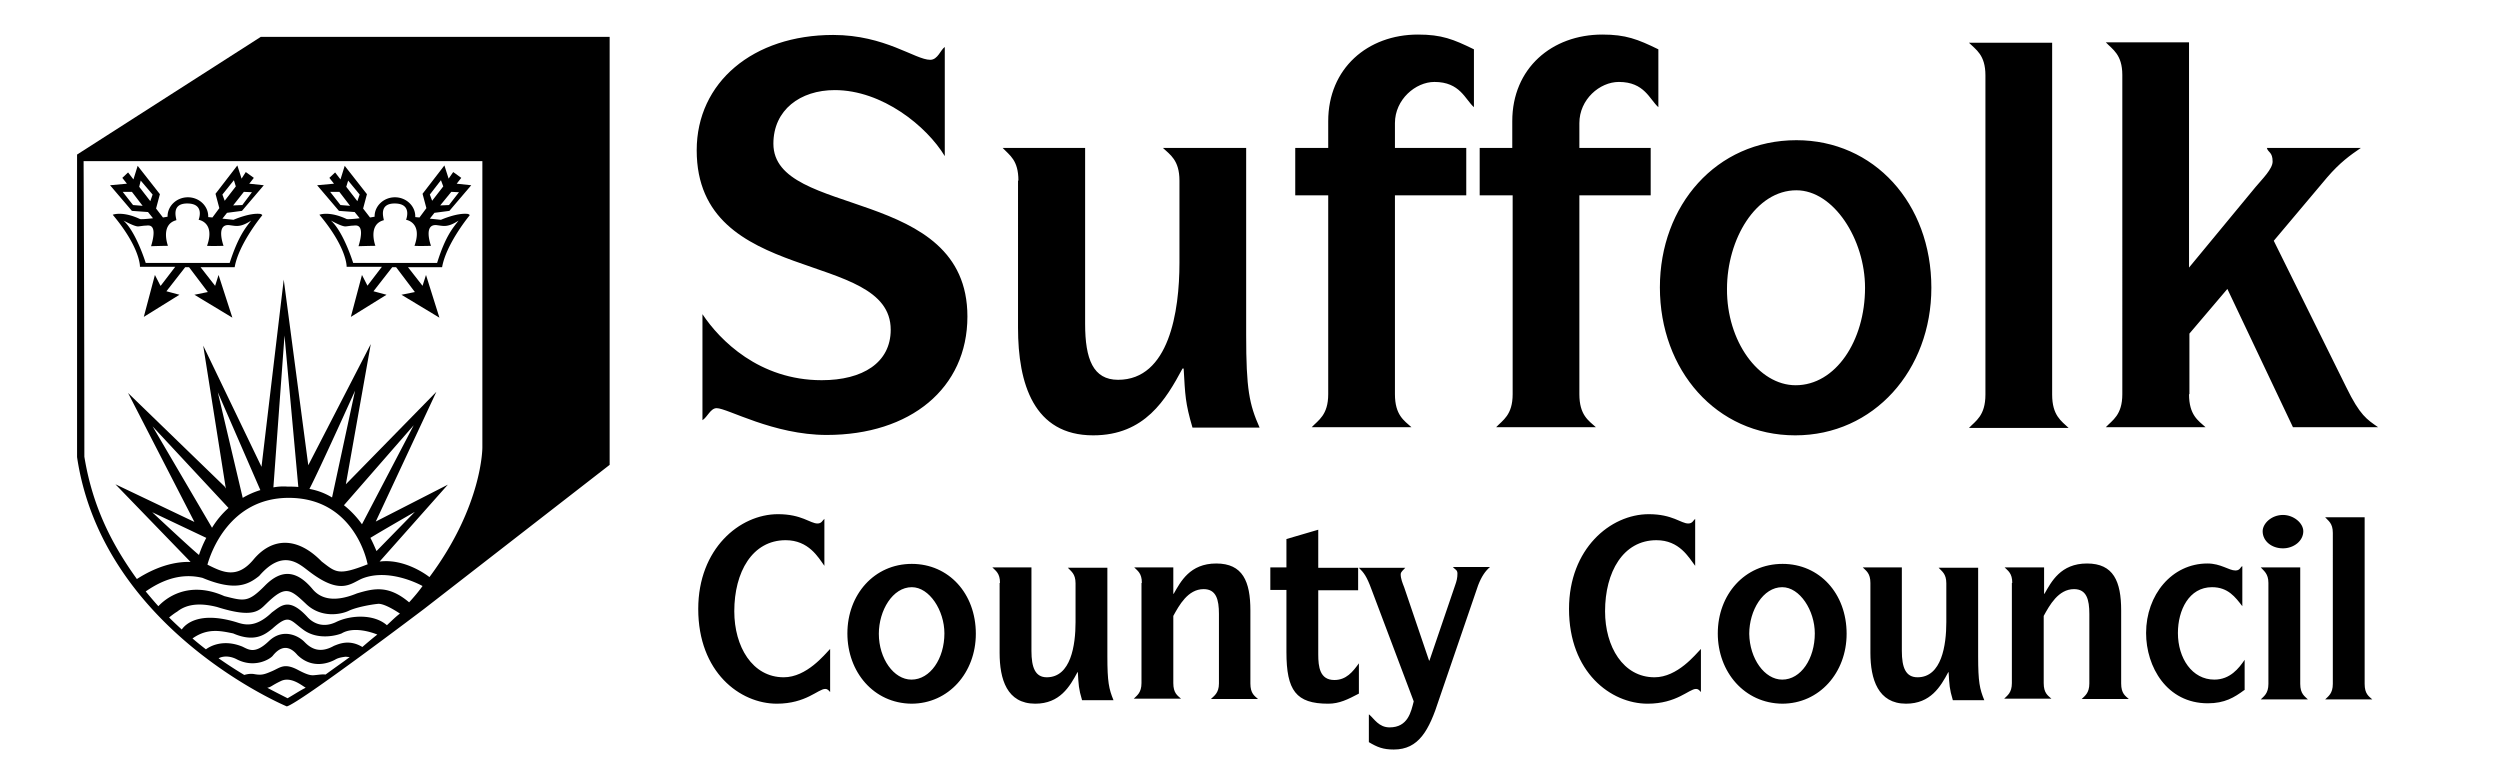
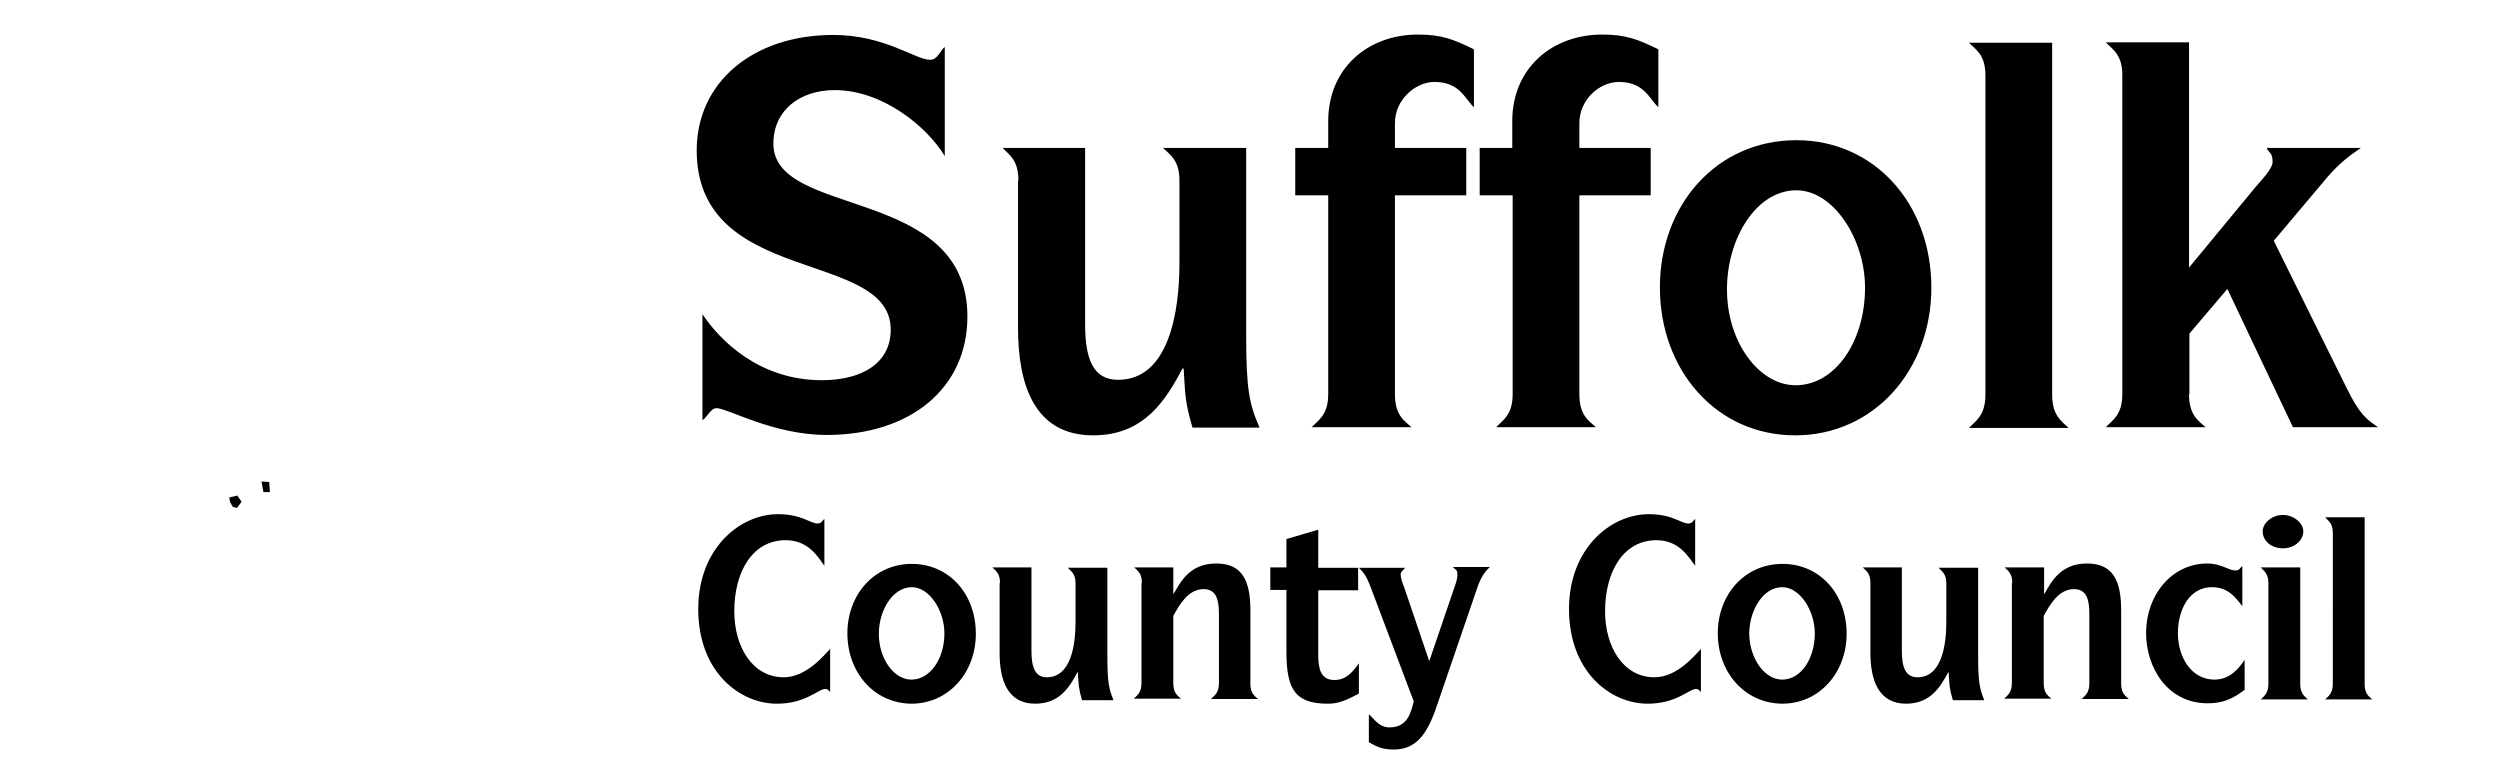
<svg xmlns="http://www.w3.org/2000/svg" width="206" height="64" fill="none">
  <path d="M57.882 25.888c1.422 2.144 4.676 5.44 9.826 5.44 3.381 0 5.687-1.44 5.687-4.16 0-6.688-15.987-3.52-15.987-14.784 0-5.6 4.645-9.504 11.248-9.504 4.265 0 6.761 2.048 7.994 2.048.632 0 .853-.832 1.2-1.056v8.992c-1.485-2.464-5.15-5.44-9.067-5.44-2.844 0-5.056 1.632-5.056 4.416 0 6.176 15.988 3.424 15.988 14.24 0 5.92-4.708 9.76-11.596 9.76-4.392 0-8.183-2.208-9.068-2.208-.505 0-.758.736-1.169.992v-8.736zM83.917 14.88c0-1.696-.727-2.08-1.296-2.688h6.793v14.496c0 2.912.664 4.608 2.717 4.608 4.203 0 5.056-5.632 5.056-9.632V14.88c0-1.696-.79-2.144-1.359-2.688h6.856v15.424c0 4.448.253 5.696 1.106 7.616h-5.53c-.6-2.048-.6-2.656-.726-4.864h-.095c-1.358 2.528-3.096 5.504-7.361 5.504-4.898 0-6.193-4.256-6.193-8.864V14.88h.032zm25.528 1.216h-2.717v-3.904h2.717V9.984c0-4.352 3.255-7.136 7.394-7.136 1.959 0 2.906.384 4.613 1.216v4.768c-.727-.64-1.138-2.08-3.255-2.08-1.548 0-3.254 1.44-3.254 3.392v2.048h5.877v3.904h-5.877V32.48c0 1.728.758 2.176 1.359 2.72h-8.215c.537-.576 1.358-.992 1.358-2.72V16.096zm15.166 0h-2.685v-3.904h2.685V9.984c0-4.352 3.254-7.136 7.425-7.136 1.927 0 2.907.384 4.613 1.216v4.768c-.727-.64-1.138-2.08-3.254-2.08-1.58 0-3.255 1.44-3.255 3.392v2.048h5.877v3.904h-5.877V32.48c0 1.728.759 2.176 1.359 2.72h-8.215c.537-.576 1.359-.992 1.359-2.72V16.096h-.032zm23.349 15.648c3.286 0 5.719-3.648 5.719-8.032 0-4-2.591-8.032-5.656-8.032-3.349 0-5.719 4.032-5.719 8.128-.031 4.288 2.591 7.936 5.656 7.936zm-11.185-8.064c0-6.752 4.645-12.128 11.248-12.128 6.382 0 11.121 5.184 11.121 12.16 0 6.784-4.739 12.16-11.216 12.16-6.508 0-11.153-5.376-11.153-12.192zm26.824-17.472c0-1.696-.789-2.112-1.358-2.688h6.856v28.992c0 1.728.758 2.176 1.359 2.752h-8.215c.537-.576 1.358-.992 1.358-2.752V6.208zm16.777 26.272c0 1.728.759 2.176 1.359 2.72h-8.215c.537-.576 1.359-.992 1.359-2.72V6.176c0-1.696-.822-2.112-1.359-2.688h6.856v18.56l5.498-6.656c.537-.64 1.39-1.472 1.39-2.08 0-.8-.379-.736-.474-1.12h7.741c-.885.608-1.706 1.184-2.78 2.432l-4.392 5.216 5.971 12.064c1.138 2.336 1.707 2.656 2.623 3.296h-7.014l-5.403-11.392-3.128 3.68v4.992h-.032zM68.403 57.024c-.126-.128-.19-.256-.41-.256-.57 0-1.58 1.216-3.981 1.216-3.034 0-6.477-2.592-6.477-7.808 0-4.96 3.412-7.808 6.571-7.808 1.96 0 2.654.768 3.255.768.347 0 .41-.256.568-.384v3.872c-.505-.704-1.295-2.112-3.19-2.112-2.75 0-4.234 2.624-4.234 5.856 0 2.912 1.485 5.44 4.075 5.44 1.896 0 3.381-1.888 3.823-2.336v3.552zM75.102 56c1.548 0 2.717-1.728 2.717-3.808 0-1.888-1.233-3.808-2.686-3.808-1.58 0-2.717 1.92-2.717 3.84 0 2.048 1.232 3.776 2.686 3.776zm-5.277-3.808c0-3.2 2.212-5.728 5.308-5.728 3.033 0 5.276 2.432 5.276 5.76 0 3.2-2.243 5.76-5.307 5.76-3.097-.032-5.277-2.592-5.277-5.792zm12.575-4.16c0-.8-.348-.992-.632-1.28h3.223v6.88c0 1.376.316 2.176 1.264 2.176 1.99 0 2.37-2.656 2.37-4.544v-3.2c0-.8-.38-.992-.633-1.28h3.255v7.296c0 2.112.126 2.688.505 3.616h-2.59c-.285-.96-.285-1.248-.348-2.304h-.032c-.632 1.184-1.453 2.592-3.475 2.592-2.338 0-2.939-2.016-2.939-4.192v-5.76h.032zm11.69 0c0-.8-.347-.992-.632-1.28h3.223v2.176h.032c.568-.992 1.327-2.496 3.507-2.496s2.812 1.472 2.812 3.872v6.016c0 .832.347 1.024.632 1.28h-3.887c.253-.256.664-.48.664-1.28v-5.728c0-1.184-.221-2.048-1.264-2.048-1.295 0-2.022 1.344-2.496 2.208v5.536c0 .832.348 1.024.632 1.28h-3.886c.252-.256.632-.48.632-1.28v-8.256h.031zm11.912.576h-1.327v-1.856h1.327v-2.336l2.622-.768v3.136h3.286v1.856h-3.286v5.28c0 1.024.126 2.112 1.327 2.112.979 0 1.516-.672 2.022-1.376v2.496c-.916.48-1.611.832-2.528.832-2.654 0-3.443-1.088-3.443-4.256v-5.12zm6.824 10.272c.411.352.79 1.056 1.675 1.056 1.516 0 1.769-1.28 1.99-2.144l-3.475-9.216c-.411-1.12-.632-1.376-1.043-1.792h3.823c-.158.192-.379.32-.379.544 0 .352.158.736.284 1.056l2.054 6.048h.032l2.116-6.208c.127-.352.19-.608.19-.96 0-.32-.19-.32-.379-.544h3.065c-.38.32-.696.768-.98 1.504l-3.223 9.408c-.821 2.56-1.674 4.128-3.728 4.128-.884 0-1.358-.192-2.054-.608V58.88h.032zm27.33-1.856c-.127-.128-.19-.256-.411-.256-.569 0-1.58 1.216-3.981 1.216-3.033 0-6.477-2.592-6.477-7.808 0-4.96 3.412-7.808 6.572-7.808 1.959 0 2.654.768 3.254.768.348 0 .411-.256.569-.384v3.872c-.537-.704-1.295-2.112-3.191-2.112-2.749 0-4.234 2.624-4.234 5.856 0 2.912 1.485 5.44 4.076 5.44 1.896 0 3.381-1.888 3.823-2.336v3.552zM146.854 56c1.548 0 2.686-1.728 2.686-3.808 0-1.888-1.233-3.808-2.686-3.808-1.58 0-2.717 1.92-2.717 3.84.031 2.048 1.264 3.776 2.717 3.776zm-5.308-3.808c0-3.2 2.212-5.728 5.34-5.728 3.033 0 5.276 2.432 5.276 5.76 0 3.2-2.243 5.76-5.308 5.76-3.096-.032-5.308-2.592-5.308-5.792zm12.575-4.16c0-.8-.348-.992-.632-1.28h3.223v6.88c0 1.376.316 2.176 1.295 2.176 1.991 0 2.37-2.656 2.37-4.544v-3.2c0-.8-.379-.992-.632-1.28h3.254v7.296c0 2.112.126 2.688.506 3.616h-2.591c-.285-.96-.285-1.248-.348-2.304h-.031c-.632 1.184-1.454 2.592-3.476 2.592-2.306 0-2.938-2.016-2.938-4.192v-5.76zm11.69 0c0-.8-.347-.992-.632-1.28h3.254v2.176h.032c.569-.992 1.327-2.496 3.507-2.496s2.812 1.472 2.812 3.872v6.016c0 .832.348 1.024.632 1.28h-3.886c.253-.256.632-.48.632-1.28v-5.728c0-1.184-.221-2.048-1.264-2.048-1.295 0-2.022 1.344-2.496 2.208v5.536c0 .832.347 1.024.632 1.28h-3.886c.252-.256.631-.48.631-1.28v-8.256h.032zm19.115 8.832c-.821.608-1.611 1.088-3.001 1.088-3.381 0-5.087-3.008-5.087-5.792 0-3.136 2.117-5.728 5.055-5.728 1.106 0 1.769.576 2.306.576.411 0 .411-.32.569-.352v3.296c-.569-.736-1.169-1.568-2.496-1.568-1.896 0-2.812 1.888-2.812 3.776 0 2.08 1.169 3.84 3.002 3.84 1.295 0 2.022-.928 2.496-1.632v2.496h-.032zm1.517-13.088c0-.64.726-1.344 1.674-1.344.885 0 1.675.672 1.675 1.344 0 .8-.79 1.408-1.675 1.408-.948 0-1.674-.608-1.674-1.408zm.474 4.256c0-.768-.38-.992-.632-1.28h3.254v9.6c0 .832.379 1.024.632 1.28h-3.886c.252-.256.632-.48.632-1.28v-8.32zm5.308-4.128c0-.8-.38-.992-.632-1.28h3.254v13.728c0 .832.347 1.024.632 1.28h-3.886c.252-.256.632-.48.632-1.28V43.904zm-170.519-3.36h.537l-.063-.832-.632-.032.158.864zm-2.812.448l.063.384.221.384.348.096.379-.512-.348-.512-.663.16z" fill="#000" />
-   <path d="M39.747 36.864s.031 4.8-4.36 10.688c-.285-.224-2.086-1.536-4.108-1.28l5.624-6.336-5.94 3.04 4.992-10.688-7.456 7.616 2.053-11.552-5.15 9.984L23.38 23.04l-1.832 15.424-4.803-9.984 1.864 11.776-.094-.16-7.962-7.712 5.466 10.624-6.509-3.104 6.193 6.4c-2.054-.064-3.823 1.024-4.424 1.408-1.958-2.72-3.633-5.824-4.328-10.08 0-12.128-.063-24.352-.063-24.352h32.859v23.584zM30.52 44.32c.884-.544 3.665-2.144 3.665-2.144l-3.16 3.232c-.126-.288-.284-.672-.505-1.088zm-14.123 1.408c-.537-.416-3.855-3.52-3.855-3.52l4.455 2.112a9.382 9.382 0 00-.6 1.408zm1.074-2.24l-4.897-8.352 6.256 6.72a7.157 7.157 0 00-1.359 1.632zM20 41.024l-2.054-8.704 3.507 8.064a6.688 6.688 0 00-1.453.64zm8.34.608l5.751-6.592-4.265 8.16a7.706 7.706 0 00-1.485-1.568zm-2.843-1.344c.79-1.504 3.76-8.096 3.76-8.096l-1.896 8.8a5.404 5.404 0 00-1.864-.704zm-2.97-.128l.916-12.512 1.138 12.48c-.284-.032-.6-.032-.885-.032-.442-.032-.821 0-1.169.064zm1.264.864c5.466 0 6.477 5.376 6.477 5.376l.032.096c-2.433.96-2.623.672-3.792-.224-1.99-2.048-4.075-2.016-5.624-.16-1.358 1.632-2.559 1.024-3.728.448l-.063-.032c.253-.928 1.8-5.504 6.698-5.504zm9.92 8.608c-1.705-1.44-2.906-1.152-4.296-.736-2.18.896-3.16.224-3.633-.32-1.296-1.568-2.56-1.728-3.95-.32-1.39 1.408-1.706 1.28-3.349.864-3.033-1.344-4.897.256-5.434.832-.348-.384-.695-.8-1.043-1.216 1.927-1.344 3.476-1.408 4.676-1.12 2.686 1.12 3.76.576 4.676-.16 1.99-2.304 3.318-.96 4.14-.352 2.558 1.952 3.38.992 4.328.576 2.148-.864 4.644.416 4.992.608-.316.448-.695.896-1.106 1.344zM31.88 51.52c-1.042-.928-2.97-.864-4.202-.256-1.295.608-2.117-.16-2.37-.448-1.516-1.632-2.148-.896-2.906-.352-1.39 1.344-2.338.992-2.939.8-3.096-.928-4.202.192-4.486.608-.348-.32-.695-.64-1.043-.992.158-.128.443-.352.664-.48.916-.736 2.148-.672 3.286-.384 3.033.96 3.475.288 4.076-.288 1.548-1.504 1.927-1.216 3.222 0 1.264 1.248 2.939.896 3.539.608.6-.288 1.77-.512 2.401-.576.443-.064 1.359.48 1.833.8-.348.256-.695.608-1.075.96zm-2.022 1.792c-1.105-.672-1.99-.224-2.338-.096-1.137.64-1.864.256-2.4-.288-.538-.576-1.833-1.184-2.97-.096-1.138 1.088-1.644.704-2.18.448-1.58-.64-2.655-.032-3.003.224a27.143 27.143 0 01-1.105-.896c1.264-.896 2.37-.608 3.349-.416 1.832.8 2.685.032 3.223-.384 1.421-1.28 1.453-.704 2.622.128 1.2.832 2.717.416 3.096.256 1.011-.608 2.56-.064 2.939.096-.411.32-.822.672-1.233 1.024zm-3.033 2.272c-.19-.032-.442 0-.727.032-.379.032-.537.128-1.61-.448-1.075-.544-1.391-.16-2.054.128-.664.288-.885.352-1.454.256-.316-.064-.632 0-.853.064a33.606 33.606 0 01-2.117-1.376c.506-.256 1.106-.128 1.517.096 1.453.736 2.685 0 2.938-.288 1.011-1.28 1.801-.352 2.054-.064 1.232 1.184 2.622.64 3.128.352.284-.16.632-.192.821-.224l.348.032c-.6.448-1.296.928-1.99 1.44zm-3.128 1.952c-.505-.256-1.074-.544-1.674-.864.347-.064.347-.192 1.169-.576.821-.352 1.706.416 1.959.544l.031.032c-.505.256-.98.576-1.485.864zM21.485 3.04L6.35 12.736v24.928c2.116 14.24 17.282 20.544 17.282 20.544 1.043-.256 11.311-8.032 11.311-8.032l15.292-11.872V3.04h-28.75zM10.869 15.808l.884 1.152-.79-.064-.853-1.088h.759zm.726-.928l.98 1.152-.19.544-.916-1.184.126-.512zm2.244 5.376s-.664-1.76.695-2.112c0-.16-.474-1.408.948-1.376 1.421.032.884 1.344.884 1.344s1.39.192.695 2.144c.38.032 1.359 0 1.359 0s-.695-1.888.537-1.696c.505.064.853.192 1.738-.384-.443.576-1.043 1.248-1.77 3.488h-6.919s-.79-2.56-1.832-3.488c.252.128.979.512 1.232.48.284-.032.442-.064.6-.064.158 0 1.043-.288.442 1.696 1.011-.032 1.39-.032 1.39-.032zm5.434-5.408l.158.512-.916 1.184-.19-.512.948-1.184zm.821.96l.664.032-.79 1.056-.758.032.884-1.12zm-9.225 1.568l1.327.096.41.512c-.505.064-1.01.096-1.074.064-1.295-.608-2.085-.416-2.243-.352 2.306 2.752 2.243 4.288 2.243 4.288h2.907l-1.2 1.568-.032-.032-.443-.864-.916 3.456 2.938-1.824L13.713 24l1.548-1.984h.316l1.549 2.048-1.106.224 3.128 1.888-1.138-3.52-.284.896-1.2-1.536h2.811c.316-1.824 2.054-4 2.18-4.16.127-.16.127-.128-.031-.224-.885-.128-2.244.48-2.244.48l-.916-.096.38-.48 1.232-.16 1.8-2.112-1.2-.128.379-.48-.664-.48-.347.544-.348-1.088-1.8 2.336.315 1.184-.568.768-.348-.032v-.064c0-.864-.758-1.568-1.674-1.568-.917 0-1.675.704-1.675 1.568v.032s-.158.032-.38.064l-.568-.736.316-1.184-1.832-2.336-.348 1.12-.442-.576-.474.448.379.48-1.39.128 1.8 2.112zm17.093-1.568l.884 1.152-.79-.064-.853-1.088h.759zm.726-.928l.948 1.152-.19.544-.916-1.184.158-.512zm2.244 5.376s-.664-1.76.695-2.112c0-.16-.474-1.408.948-1.376 1.421.032.884 1.344.884 1.344s1.39.192.695 2.144c.38.032 1.359 0 1.359 0s-.695-1.888.537-1.696c.506.064.853.192 1.738-.384-.443.576-1.074 1.248-1.77 3.488H29.1s-.79-2.56-1.832-3.488c.252.128.947.512 1.232.48.284-.032.442-.064.6-.064.158 0 1.043-.288.442 1.696 1.011-.032 1.39-.032 1.39-.032zm5.402-5.408l.19.512-.916 1.184-.19-.512.916-1.184zm.853.96l.632.032-.821 1.056-.727.032.916-1.12zm-9.257 1.568l1.295.096.411.512c-.505.064-1.01.096-1.074.064-1.296-.608-2.085-.416-2.243-.352 2.306 2.752 2.243 4.288 2.243 4.288h2.907l-1.2 1.568v-.032l-.443-.864-.916 3.456 2.938-1.824L30.774 24l1.548-1.984h.316l1.548 2.048-1.106.224 3.128 1.888-1.106-3.52-.284.896-1.2-1.536h2.811c.316-1.824 2.054-4 2.18-4.16.127-.16.127-.128-.031-.224-.885-.128-2.244.48-2.244.48l-.916-.096.38-.48 1.231-.16 1.801-2.112-1.2-.128.379-.48-.664-.48-.379.544-.347-1.088-1.801 2.336.316 1.184-.569.768-.347-.032v-.064c0-.864-.759-1.568-1.675-1.568s-1.675.704-1.675 1.568v.032s-.158.032-.379.064l-.569-.736.316-1.184-1.832-2.336-.348 1.12-.442-.576-.474.448.38.48-1.39.128 1.8 2.112z" fill="#000" />
</svg>